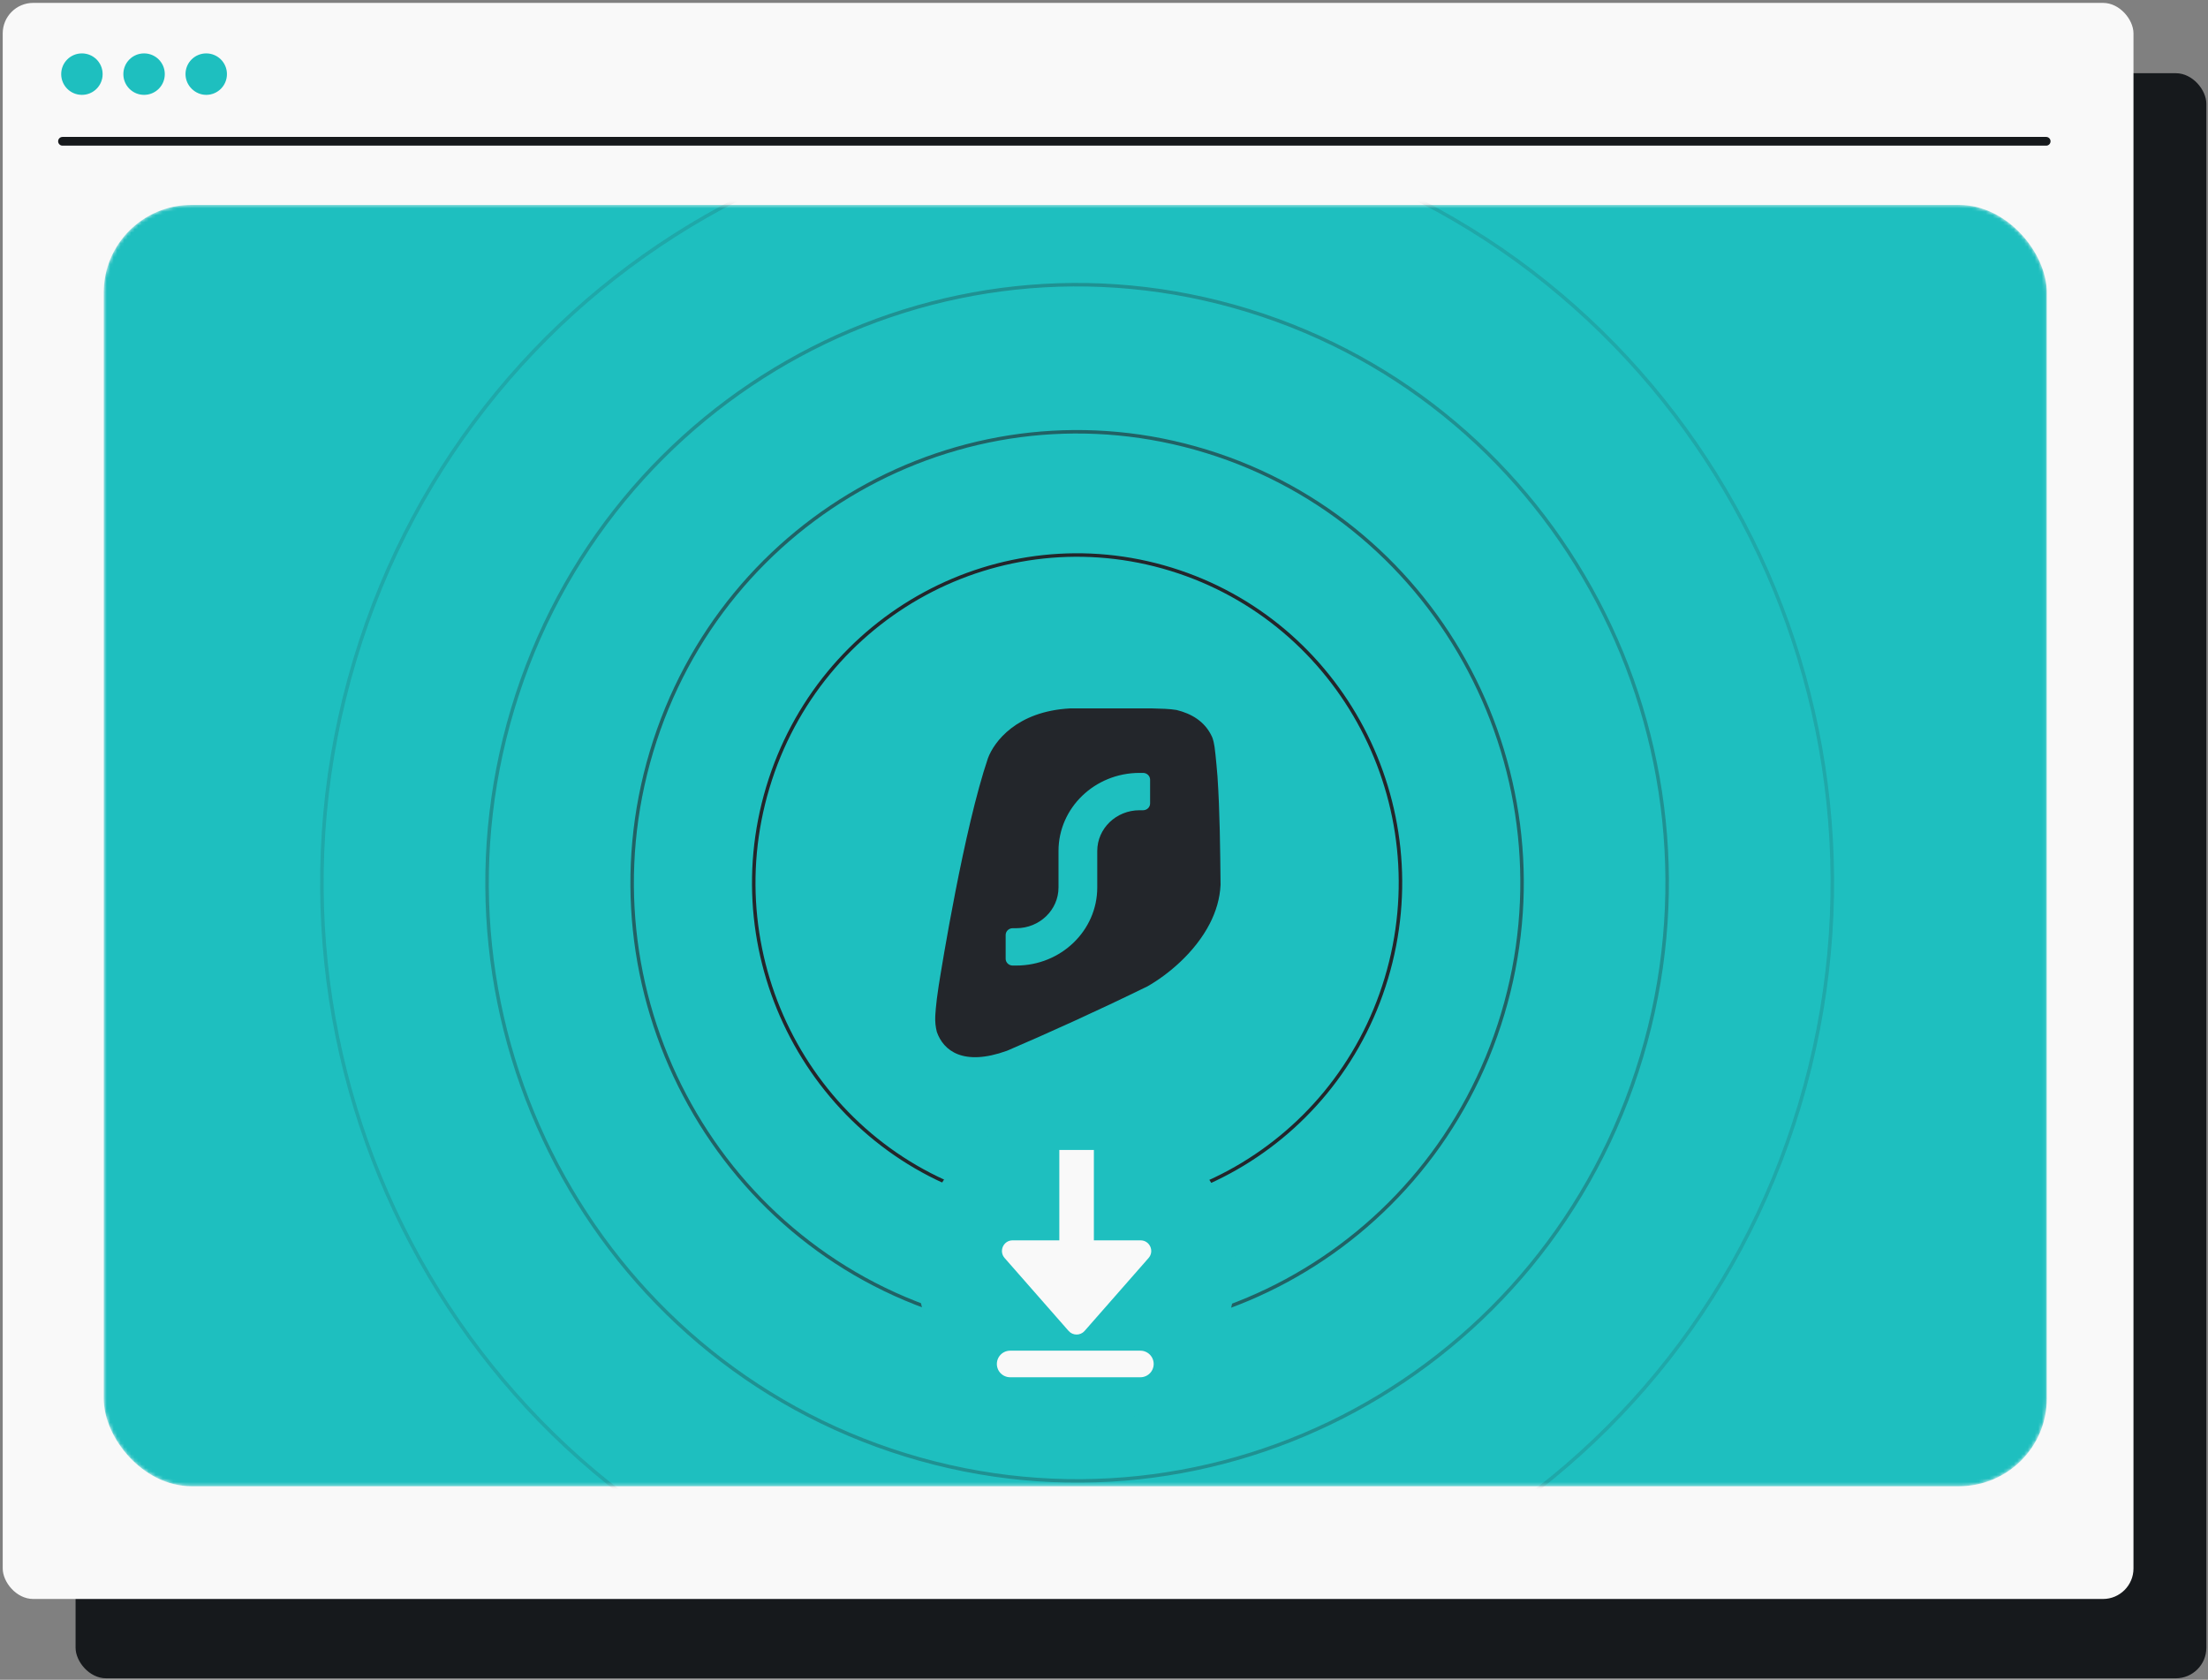
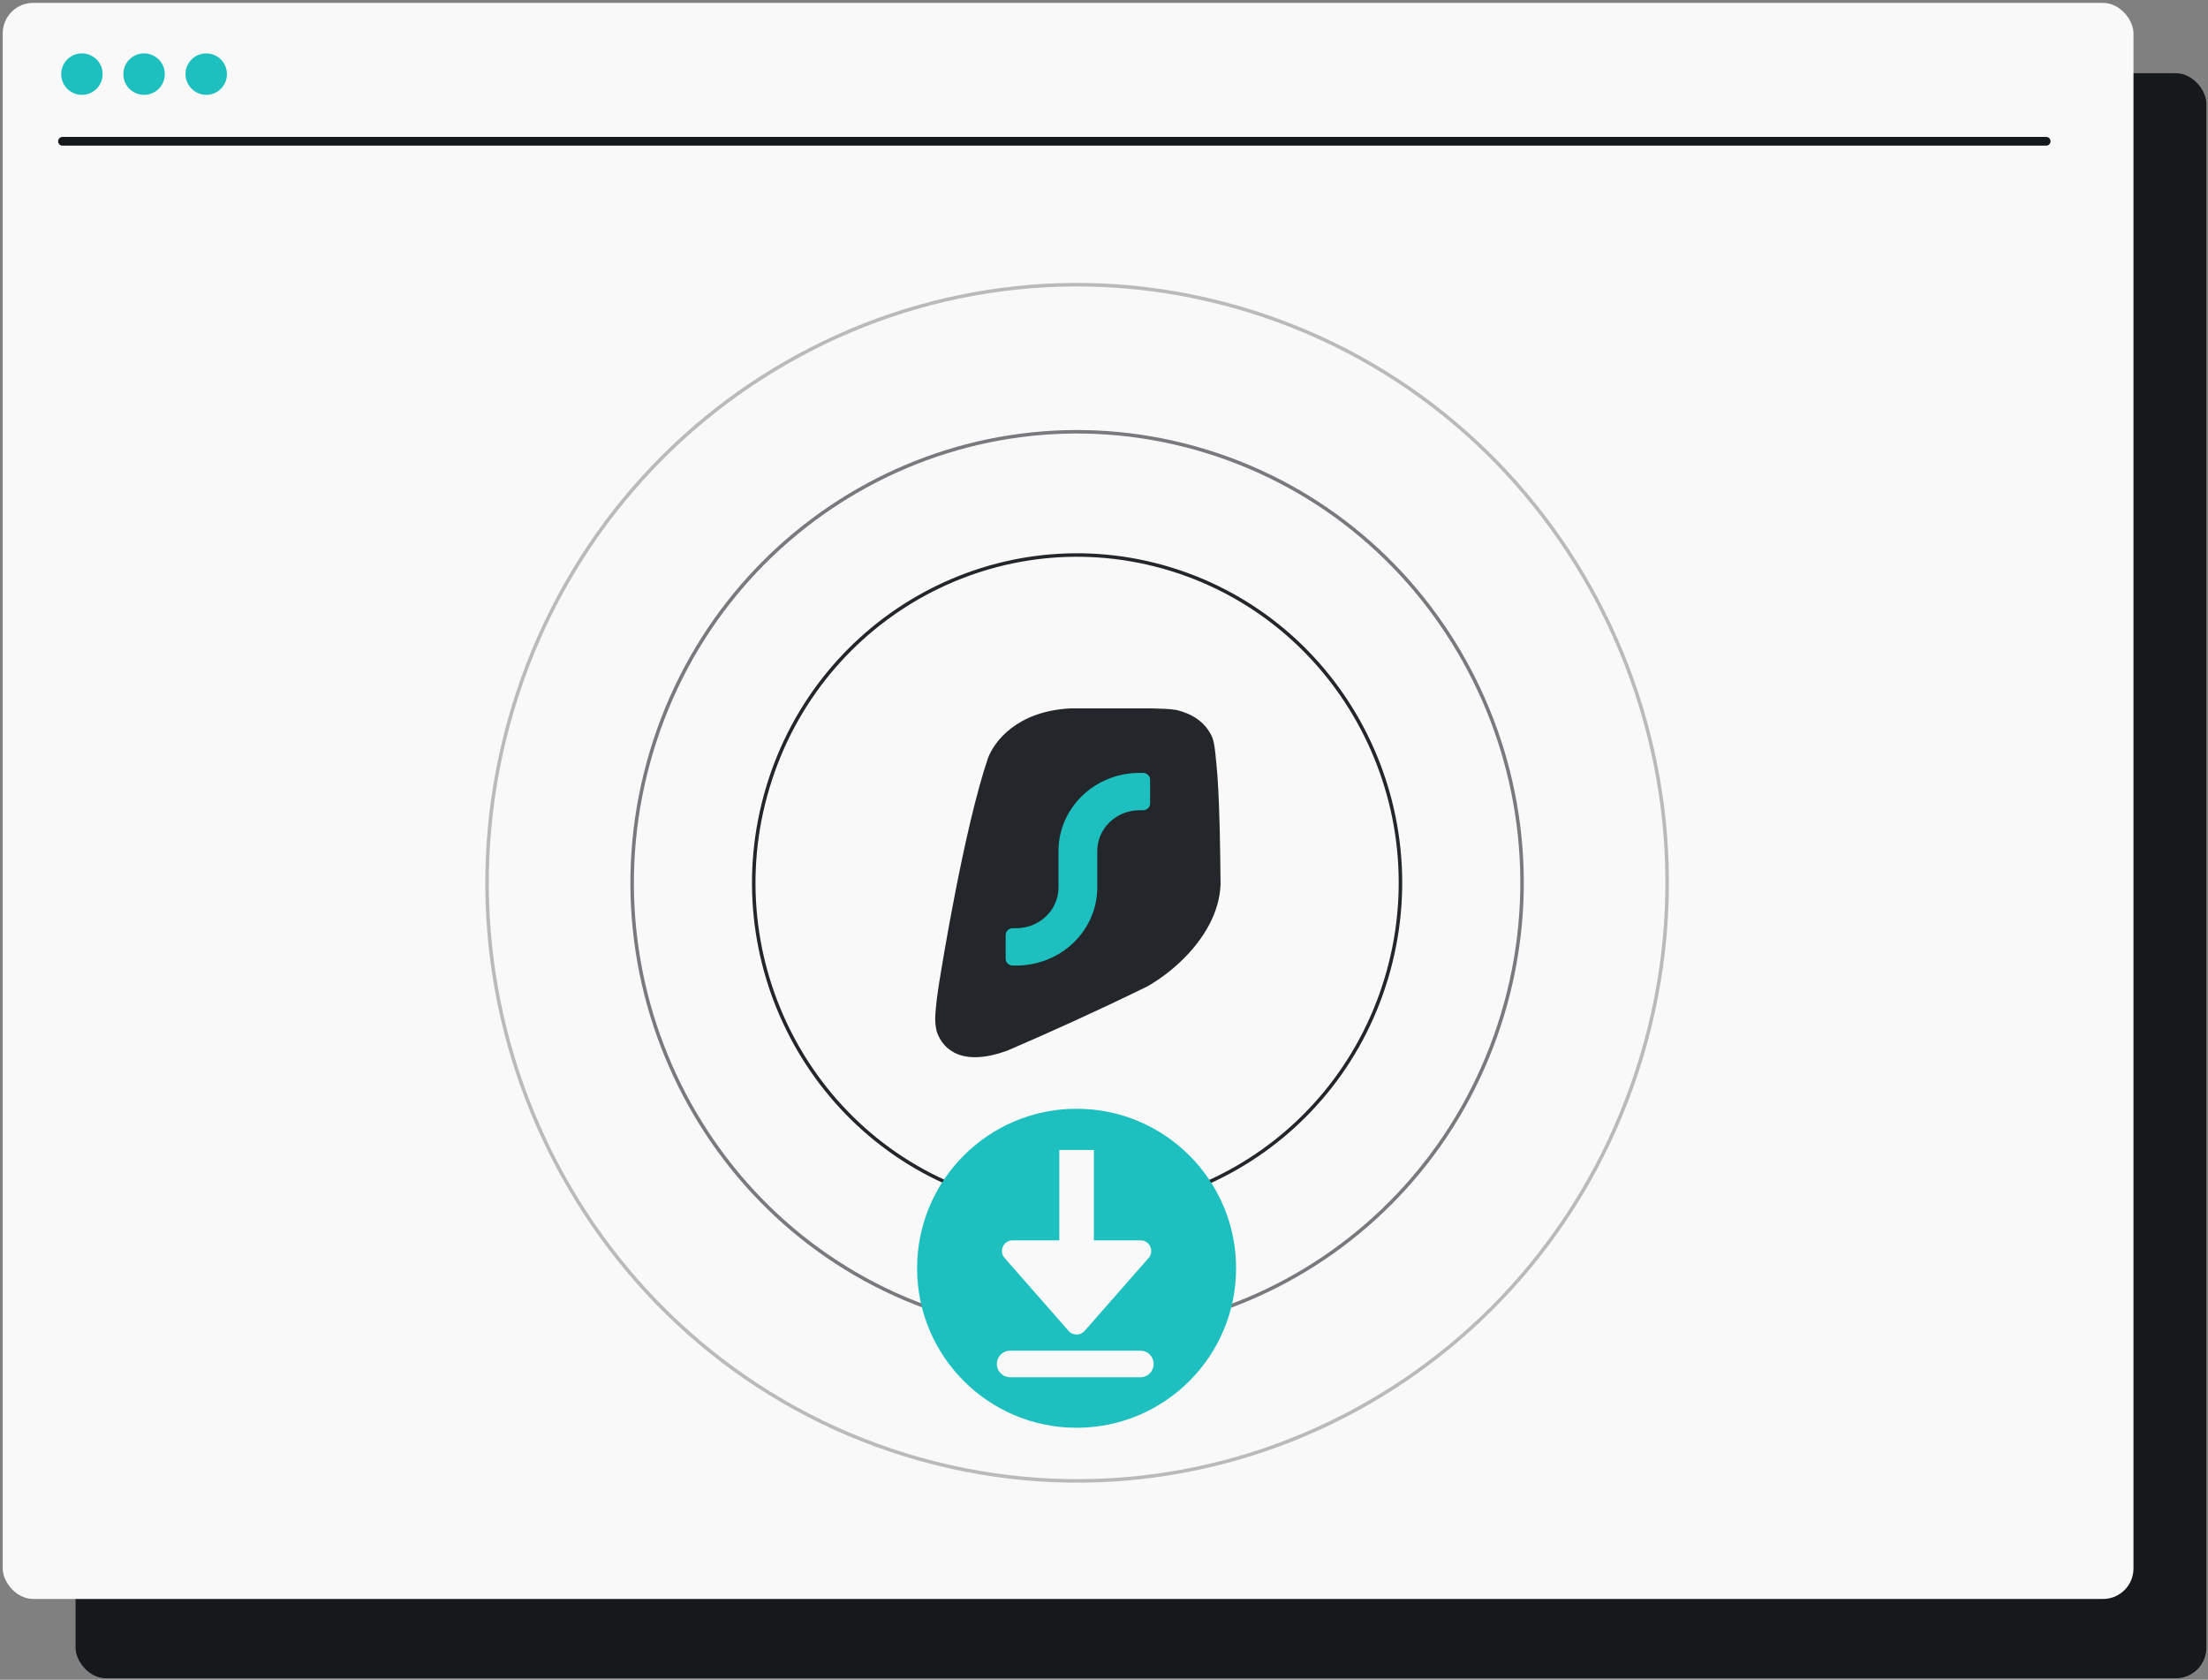
<svg xmlns="http://www.w3.org/2000/svg" width="631" height="480" viewBox="0 0 631 480" fill="none">
  <rect x="0" y="0" width="631" height="480" fill="#808080" stroke="none" />
  <rect x="21.599" y="20.92" width="608.928" height="458.657" rx="8.717" fill="#16191C" />
  <rect x="0.777" y="0.825" width="608.928" height="456.087" rx="8.717" fill="#F9F9F9" />
  <mask id="mask0_945_6487" style="mask-type:alpha" maskUnits="userSpaceOnUse" x="29" y="58" width="556" height="367">
    <rect x="29.643" y="58.557" width="555.291" height="366.143" rx="25.068" fill="#1EBFBF" />
  </mask>
  <g mask="url(#mask0_945_6487)">
-     <rect x="29.643" y="58.557" width="555.291" height="366.143" rx="25.068" fill="#1EBFBF" />
    <path d="M329.217 202.429C331.812 202.495 334.262 202.542 336.239 202.88C340.379 203.894 344.279 206.067 346.307 210.415C346.307 210.415 346.762 211.189 347.094 213.417C347.426 215.646 347.929 221.83 347.929 221.83C348.623 232.1 348.699 242.781 348.81 252.846C348.631 256.786 347.49 260.487 345.76 263.871C341.532 272.144 333.782 278.518 327.955 281.834C313.533 288.899 299.586 295.19 287.78 300.257C275.282 304.763 269.609 300.24 267.728 294.871C267.348 293.41 267.216 291.905 267.274 290.516C267.274 290.516 267.389 287.185 268.253 281.715C269.118 276.245 275.49 236.858 282.333 216.667C284.061 212.002 290.499 203.243 305.817 202.429H329.217Z" fill="#23262B" />
    <path d="M326.661 220.86C327.773 220.86 328.674 221.728 328.674 222.8V229.59C328.674 230.661 327.773 231.53 326.661 231.53H325.654C318.982 231.53 313.573 236.742 313.573 243.17V253.598C313.573 265.92 303.205 275.909 290.417 275.909H289.41C288.298 275.909 287.396 275.04 287.396 273.969L287.396 267.178C287.396 266.107 288.298 265.238 289.41 265.238H290.417C297.089 265.238 302.498 260.027 302.498 253.598V243.17C302.498 230.849 312.865 220.86 325.654 220.86L326.661 220.86Z" fill="#1EBFBF" />
    <path d="M396.207 279.491C381.368 328.978 329.761 356.894 280.947 341.857C232.134 326.821 204.581 274.521 219.421 225.034C234.261 175.547 285.868 147.631 334.681 162.667C383.494 177.704 411.047 230.004 396.207 279.491Z" stroke="#23262B" />
    <path opacity="0.6" d="M429.447 289.732C409.028 357.825 338.016 396.24 270.845 375.549C203.675 354.857 165.763 282.89 186.182 214.797C206.601 146.703 277.613 108.289 344.783 128.98C411.954 149.671 449.866 221.639 429.447 289.732Z" stroke="#23262B" />
    <path opacity="0.3" d="M469.111 301.949C442.034 392.244 347.868 443.187 258.791 415.748C169.715 388.309 119.443 292.873 146.519 202.578C173.596 112.282 267.762 61.34 356.839 88.779C445.915 116.218 496.187 211.654 469.111 301.949Z" stroke="#23262B" />
-     <path opacity="0.15" d="M514.262 315.857C479.607 431.426 359.081 496.631 245.068 461.51C131.056 426.39 66.712 304.238 101.367 188.669C136.023 73.1 256.548 7.895 370.561 43.016C484.574 78.136 548.918 200.288 514.262 315.857Z" stroke="#23262B" />
    <circle cx="307.669" cy="362.41" r="45.578" fill="#1EBFBF" />
    <path d="M288.678 389.757H325.9" stroke="#F9F9F9" stroke-width="7.596" stroke-linecap="round" />
    <path d="M307.669 333.544L307.669 367.727" stroke="#F9F9F9" stroke-width="9.875" stroke-linecap="square" />
    <path d="M309.953 380.318C308.742 381.697 306.595 381.697 305.385 380.318L287.095 359.477C285.372 357.513 286.767 354.434 289.379 354.434L325.958 354.434C328.571 354.434 329.965 357.513 328.242 359.477L309.953 380.318Z" fill="#F9F9F9" />
  </g>
  <path d="M17.857 40.375H584.758" stroke="#16191C" stroke-width="2.49" stroke-linecap="round" />
  <path d="M23.41 27.107C26.688 27.107 29.331 24.462 29.331 21.183C29.331 17.903 26.688 15.258 23.41 15.258C20.132 15.258 17.489 17.903 17.489 21.183C17.489 24.462 20.132 27.107 23.41 27.107Z" fill="#1EBFBF" />
  <path d="M41.173 27.107C44.45 27.107 47.094 24.462 47.094 21.183C47.094 17.903 44.45 15.258 41.173 15.258C37.895 15.258 35.252 17.903 35.252 21.183C35.252 24.462 37.895 27.107 41.173 27.107Z" fill="#1EBFBF" />
  <path d="M58.936 27.107C62.213 27.107 64.856 24.462 64.856 21.183C64.856 17.903 62.213 15.258 58.936 15.258C55.658 15.258 53.015 17.903 53.015 21.183C53.015 24.462 55.764 27.107 58.936 27.107Z" fill="#1EBFBF" />
</svg>